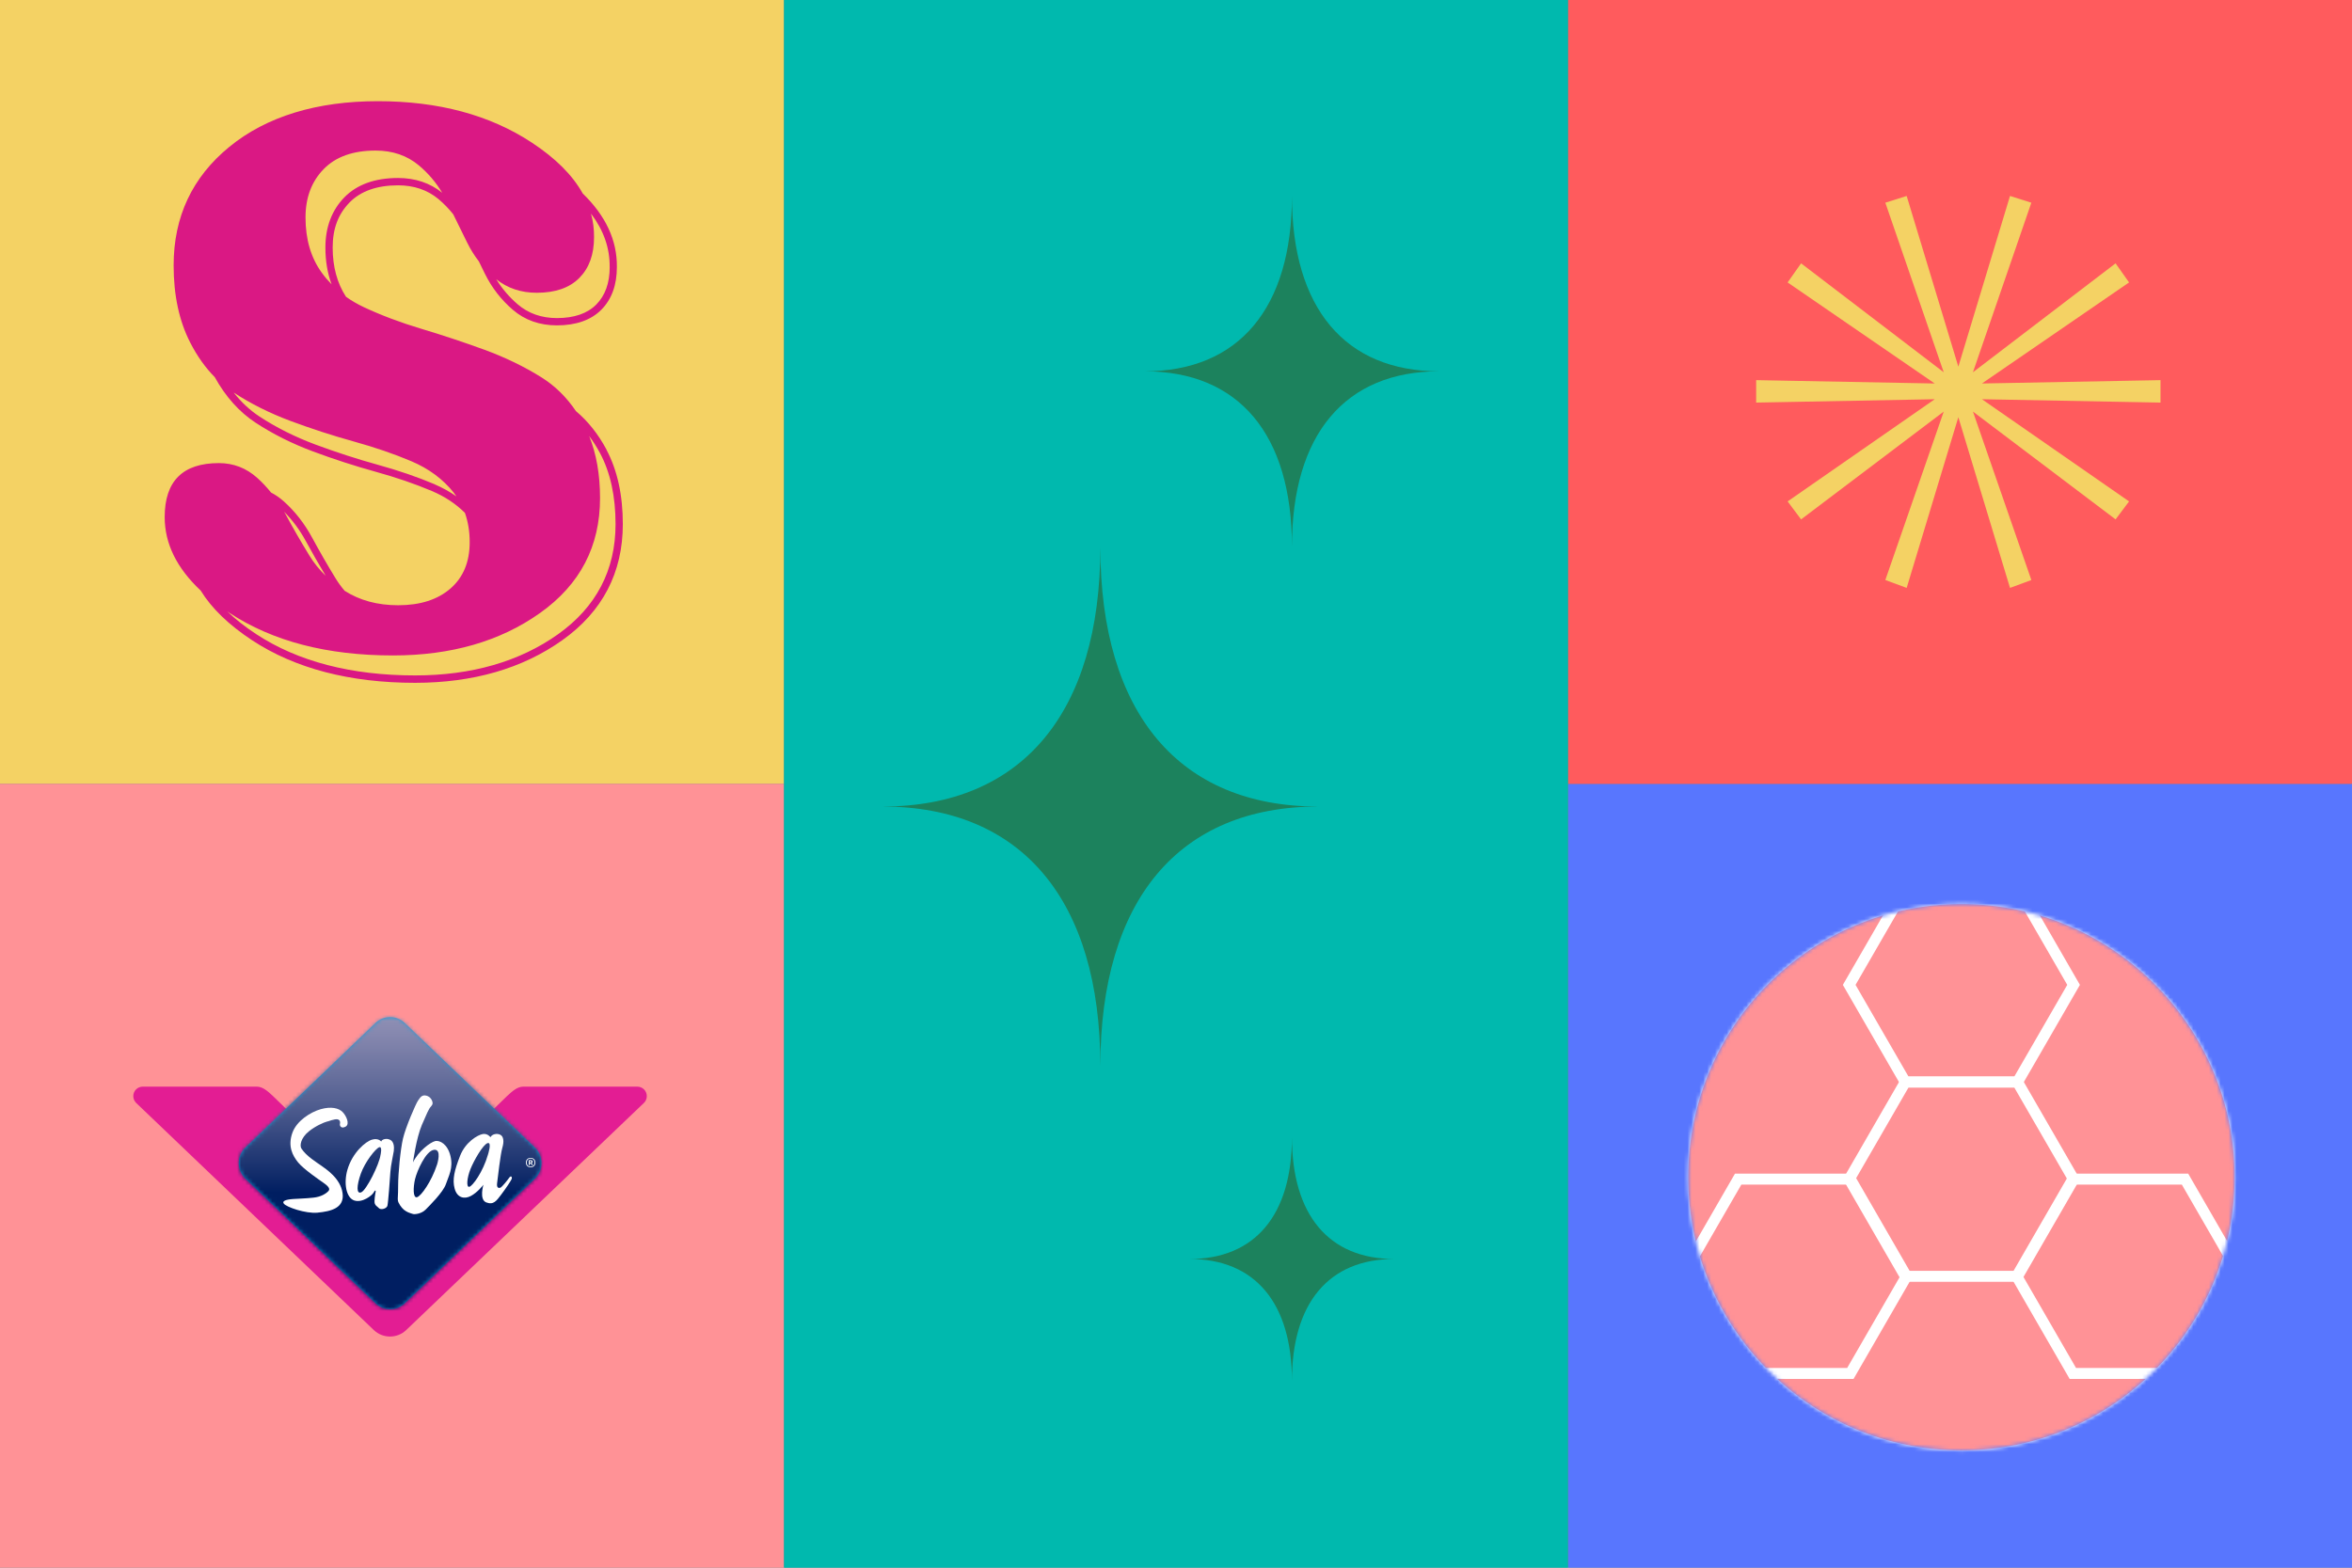
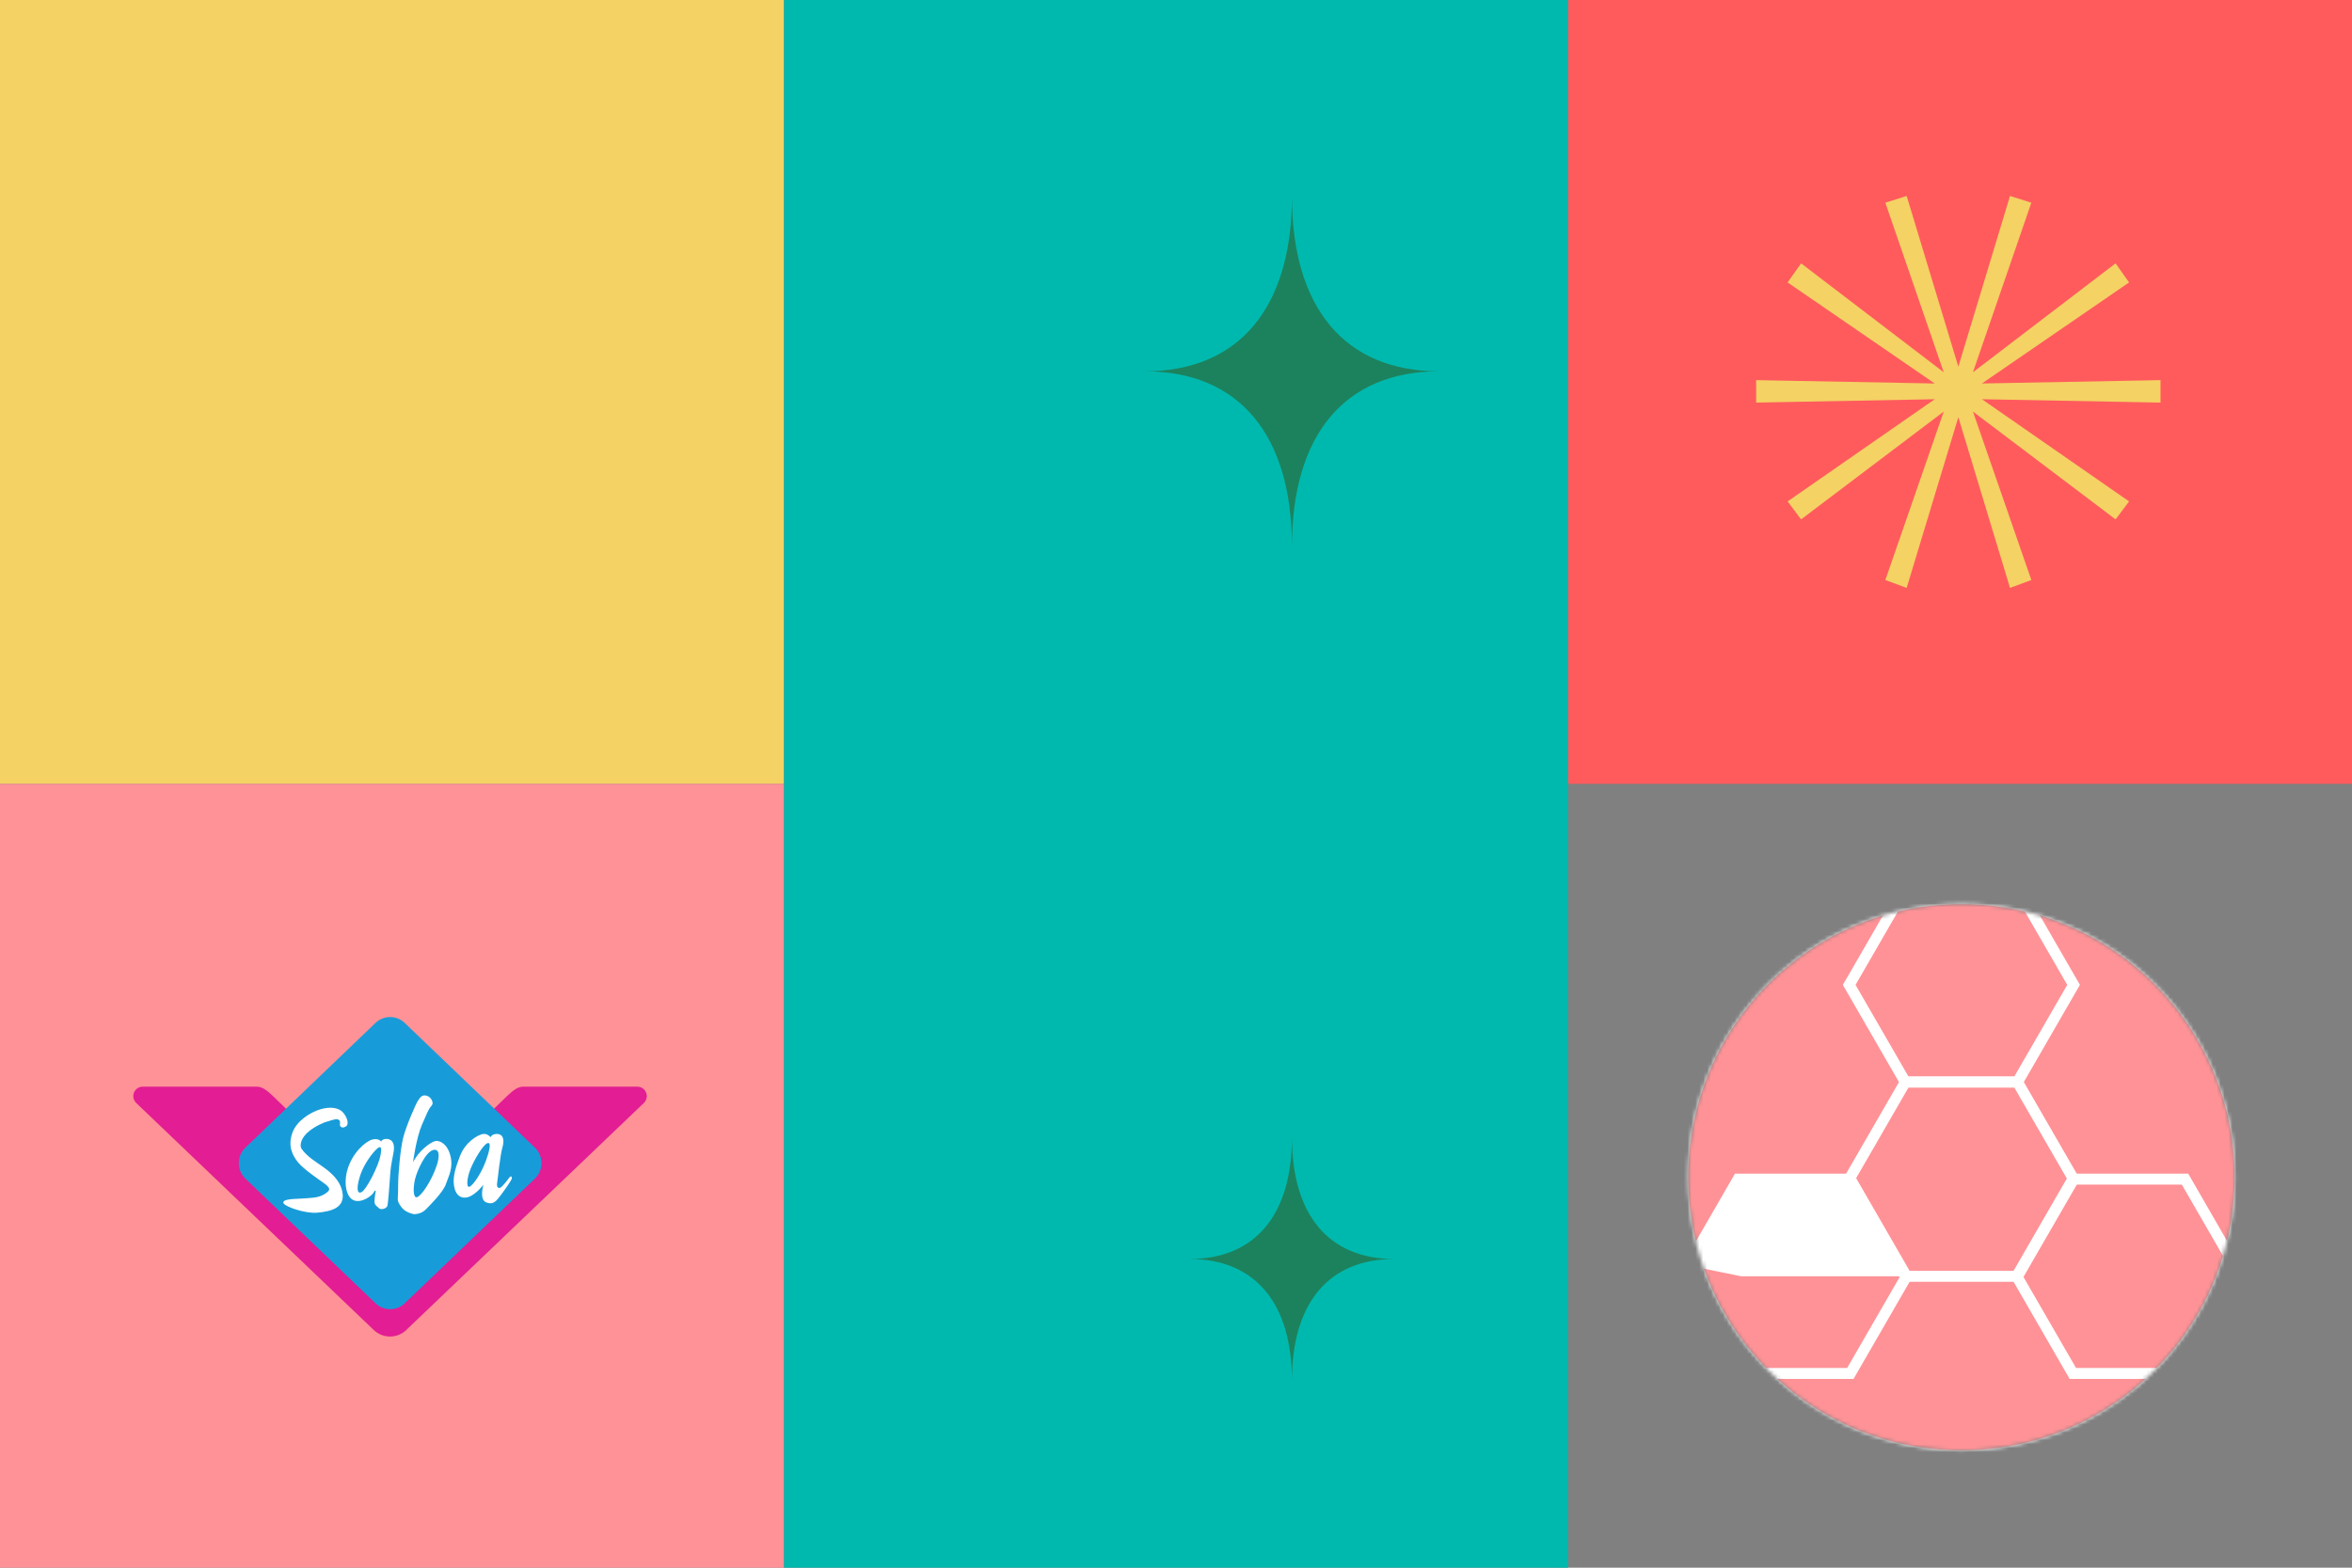
<svg xmlns="http://www.w3.org/2000/svg" width="600" height="400" viewBox="0 0 600 400" fill="none">
  <rect x="0" y="0" width="600" height="400" fill="#808080" stroke="none" />
  <path d="M200 0H0V200H200V0Z" fill="#F4D264" />
-   <path d="M154.719 114.716C152.618 110.774 149.997 107.486 146.922 104.893C144.509 101.33 141.602 98.474 138.19 96.326C133.766 93.549 128.9 91.192 123.581 89.24C118.261 87.301 112.916 85.52 107.532 83.909C102.147 82.298 97.256 80.451 92.832 78.381C91.197 77.609 89.666 76.731 88.265 75.722C86.02 72.278 84.865 68.073 84.865 63.174C84.865 58.275 86.305 54.621 89.147 51.687C91.988 48.766 96.153 47.286 101.55 47.286C105.598 47.286 109.063 48.465 111.852 50.796C113.253 51.975 114.512 53.272 115.628 54.686C116.808 57.096 117.989 59.507 119.17 61.89C120.013 63.606 121.012 65.204 122.154 66.684C122.673 67.745 123.205 68.833 123.724 69.894C125.475 73.43 127.875 76.521 130.859 79.076C133.921 81.695 137.684 83.018 142.056 83.018C146.961 83.018 150.775 81.669 153.409 79.023C156.043 76.364 157.366 72.71 157.366 68.151C157.457 61.34 154.525 55.053 148.647 49.355C146.065 44.705 141.745 40.383 135.673 36.388C124.969 29.341 111.878 25.817 96.374 25.817C80.869 25.817 67.999 29.695 58.514 37.462C49.03 45.216 44.294 55.315 44.294 67.719C44.294 75.356 45.709 81.918 48.524 87.406C50.289 90.864 52.377 93.798 54.791 96.235C57.528 101.186 61.005 105.089 65.144 107.814C69.543 110.708 74.473 113.184 79.818 115.175C85.125 117.153 90.496 118.895 95.803 120.362C101.031 121.803 105.871 123.466 110.178 125.287C113.461 126.675 116.276 128.548 118.599 130.854C119.403 133.107 119.818 135.595 119.818 138.333C119.818 143.376 118.184 147.318 114.914 150.161C111.644 153.003 107.194 154.431 101.563 154.431C96.309 154.431 91.768 153.2 87.927 150.75C87.084 149.768 86.331 148.733 85.657 147.646C83.542 144.201 81.518 140.677 79.624 137.18C77.691 133.604 75.264 130.487 72.423 127.946C71.385 127.016 70.295 126.269 69.14 125.667C68.063 124.331 66.896 123.073 65.637 121.947C62.822 119.419 59.552 118.161 55.842 118.161C46.617 118.161 42.011 122.759 42.011 131.941C42.011 138.687 45.073 144.935 51.197 150.685C53.973 155.204 58.346 159.435 64.314 163.364C75.264 170.568 89.264 174.223 105.897 174.223C120.662 174.223 133.299 170.568 143.445 163.351C153.694 156.068 158.884 146.1 158.884 133.722C158.884 126.335 157.483 119.956 154.706 114.743L154.719 114.716ZM101.55 45.413C95.634 45.413 91.028 47.089 87.823 50.377C84.632 53.665 83.01 57.974 83.01 63.161C83.01 66.606 83.542 69.736 84.593 72.553C83.685 71.623 82.841 70.627 82.063 69.553C79.312 65.741 77.937 61.052 77.937 55.485C77.937 50.442 79.468 46.343 82.543 43.173C85.618 40.003 90.042 38.418 95.803 38.418C100.162 38.418 103.834 39.675 106.857 42.203C109.244 44.208 111.229 46.539 112.812 49.198C109.724 46.696 105.936 45.413 101.537 45.413H101.55ZM155.537 68.138C155.537 72.199 154.382 75.408 152.112 77.7C149.841 79.993 146.468 81.158 142.069 81.158C138.151 81.158 134.778 79.979 132.066 77.648C129.912 75.801 128.07 73.653 126.591 71.243C129.458 73.535 132.896 74.701 136.931 74.701C141.667 74.701 145.287 73.443 147.791 70.915C150.295 68.387 151.541 64.929 151.541 60.541C151.567 58.472 151.307 56.455 150.762 54.49C153.993 58.76 155.589 63.318 155.524 68.138H155.537ZM110.905 123.571C106.52 121.711 101.615 120.034 96.309 118.567C91.054 117.113 85.735 115.384 80.48 113.433C75.277 111.494 70.464 109.084 66.182 106.268C63.743 104.67 61.55 102.614 59.617 100.164C63.989 103.02 68.816 105.43 74.109 107.408C79.494 109.412 84.865 111.154 90.25 112.647C95.634 114.14 100.525 115.817 104.95 117.69C109.374 119.563 112.955 122.222 115.705 125.64C115.965 125.968 116.211 126.309 116.445 126.662C114.758 125.483 112.916 124.449 110.892 123.584L110.905 123.571ZM78.028 138.071C79.624 141.031 81.349 144.005 83.101 146.939C81.466 145.354 80.065 143.625 78.91 141.725C76.73 138.176 74.68 134.613 72.76 131.05C72.669 130.88 72.566 130.723 72.462 130.552C74.603 132.714 76.484 135.216 78.015 138.058L78.028 138.071ZM142.394 161.805C132.572 168.8 120.298 172.336 105.91 172.336C89.627 172.336 75.978 168.787 65.326 161.779C62.471 159.906 60.019 157.967 57.931 155.963C58.138 156.107 58.333 156.238 58.54 156.383C69.555 163.626 83.451 167.241 100.24 167.241C115.096 167.241 127.629 163.626 137.801 156.383C147.986 149.139 153.072 139.381 153.072 127.094C153.072 121.069 152.137 115.804 150.295 111.245C151.294 112.594 152.228 114.048 153.072 115.62C155.705 120.558 157.029 126.649 157.029 133.722C157.029 145.445 152.099 154.902 142.368 161.818L142.394 161.805Z" fill="#DA1884" />
  <rect y="200" width="200" height="200" fill="#FF9296" />
  <g clip-path="url(#clip0_5_328)">
    <path d="M103.653 339.339L164.268 281.413C164.729 280.966 165 280.359 165 279.672C165 278.33 163.918 277.26 162.581 277.26H133.491C131.932 277.26 130.627 278.49 129.338 279.672L99.484 308.651L69.646 279.672C68.357 278.474 67.068 277.26 65.493 277.26H36.419C35.082 277.26 34 278.346 34 279.672C34 280.359 34.286 280.966 34.732 281.413L95.347 339.355C97.67 341.575 101.314 341.575 103.638 339.355L103.653 339.339Z" fill="#E31D93" />
    <path d="M136.435 300.743L103.24 332.549C101.155 334.546 97.877 334.546 95.808 332.549L62.612 300.743C60.353 298.586 60.353 294.96 62.612 292.803L95.792 260.997C97.877 259 101.155 259 103.24 260.997L136.435 292.803C138.695 294.96 138.695 298.586 136.435 300.743Z" fill="#189CD9" />
    <g style="mix-blend-mode:darken">
      <mask id="mask0_5_328" style="mask-type:luminance" maskUnits="userSpaceOnUse" x="60" y="259" width="79" height="76">
-         <path d="M136.435 300.743L103.24 332.549C101.155 334.546 97.877 334.546 95.792 332.549L62.597 300.743C60.337 298.586 60.337 294.96 62.597 292.803L95.792 260.997C97.877 259 101.155 259 103.24 260.997L136.435 292.803C138.695 294.96 138.695 298.586 136.435 300.743Z" fill="white" />
-       </mask>
+         </mask>
      <g mask="url(#mask0_5_328)">
        <path d="M138.711 259H60.337V334.53H138.711V259Z" fill="url(#paint0_linear_5_328)" />
      </g>
    </g>
-     <path d="M136.578 296.638C136.578 297.356 136.101 297.836 135.369 297.836C134.637 297.836 134.16 297.356 134.16 296.638C134.16 295.919 134.637 295.439 135.369 295.439C136.101 295.439 136.578 295.919 136.578 296.638ZM136.356 296.638C136.356 296.015 135.958 295.615 135.369 295.615C134.78 295.615 134.382 296.015 134.382 296.638C134.382 297.261 134.78 297.644 135.369 297.644C135.958 297.644 136.356 297.245 136.356 296.638ZM135.64 296.781L135.958 297.277H135.655L135.385 296.813H135.162V297.277H134.892V296.015H135.433C135.703 296.015 135.878 296.174 135.878 296.414C135.878 296.574 135.783 296.701 135.655 296.765M135.369 296.606C135.496 296.606 135.592 296.542 135.592 296.414C135.592 296.318 135.512 296.238 135.385 296.238H135.146V296.606H135.353H135.369Z" fill="white" />
    <path d="M83.587 286.142C83.587 286.142 85.48 285.439 86.101 285.599C86.722 285.742 86.849 286.238 86.722 286.749C86.594 287.26 87.056 288.091 88.186 287.452C89.299 286.813 88.345 284.688 87.374 283.714C86.403 282.739 84.494 282.26 81.82 283.011C79.147 283.778 75.709 285.998 74.611 288.969C73.338 292.436 74.643 294.864 76.043 296.59C77.444 298.315 81.534 301.11 82.409 301.718C83.284 302.325 84.43 303.203 83.809 303.874C83.189 304.545 81.931 305.376 79.958 305.583C78.001 305.807 75.423 305.871 74.707 305.935C73.991 305.999 71.763 306.175 72.383 307.085C73.004 307.996 78.017 309.705 80.977 309.417C84.462 309.082 87.915 308.235 87.39 304.433C86.865 300.631 83.109 298.267 82.027 297.468C80.945 296.685 78.128 295.008 76.887 293.043C76.425 292.308 76.696 290.375 78.797 288.666C80.372 287.388 82.504 286.397 83.602 286.11" fill="white" />
    <path d="M99.516 290.807C100.566 291.35 100.566 292.756 100.455 293.698C100.327 294.641 99.675 297.373 99.579 299.114C99.484 300.839 99.023 306.926 98.832 307.645C98.641 308.379 97.192 308.795 96.683 308.284C96.19 307.772 95.776 307.645 95.601 307.069C95.41 306.494 95.728 304.513 95.824 304.13C95.919 303.731 95.697 303.523 95.331 304.258C94.965 304.993 92.434 306.99 90.366 306.303C88.281 305.6 87.644 301.846 88.631 298.459C89.904 294.066 93.294 291.222 94.933 290.775C96.572 290.312 97.256 291.286 97.256 291.286C97.288 290.807 98.466 290.28 99.516 290.823M97.065 294.737C97.065 294.737 97.622 292.404 96.731 292.724C95.824 293.059 93.135 296.414 92.037 299.481C90.954 302.549 90.891 304.817 92.196 304.194C93.501 303.587 96.731 297.149 97.065 294.721" fill="white" />
    <path d="M111.005 291.142C112.183 290.902 114.172 291.877 114.92 294.976C115.668 298.075 114.427 300.104 113.743 302.149C113.058 304.178 109.573 307.644 108.523 308.683C107.473 309.721 105.786 309.881 105.356 309.753C104.385 309.465 103.828 309.29 103.033 308.667C102.349 308.108 101.601 306.941 101.505 306.334C101.41 305.727 101.569 305.216 101.569 302.357C101.569 299.497 102.126 293.363 102.81 290.471C103.494 287.58 106.072 281.637 106.629 280.838C107.186 280.055 107.6 279.257 108.778 279.56C109.955 279.864 110.385 281.014 110.353 281.541C110.321 282.052 109.764 282.42 109.51 282.899C109.255 283.378 109.048 283.666 107.616 287.036C106.184 290.407 105.356 296.574 105.356 296.574C106.725 293.714 109.828 291.414 111.005 291.158M111.499 297.085C111.499 297.085 112.804 293.139 110.719 293.379C108.634 293.618 106.375 298.762 105.881 300.855C105.388 302.948 105.324 305.743 106.375 305.472C107.425 305.2 110.067 301.462 111.467 297.213C112.867 292.963 111.499 297.085 111.499 297.085Z" fill="white" />
    <path d="M127.619 289.528C128.463 289.959 128.638 291.205 128.144 292.867C127.651 294.544 126.999 300.455 126.808 301.924C126.617 303.378 127.524 303.17 127.826 302.931C128.144 302.691 129.29 301.381 129.847 300.567C130.404 299.752 130.659 300.391 130.563 300.742C130.468 301.11 129.004 303.298 127.826 304.848C126.648 306.397 125.901 307.516 124.039 306.797C122.177 306.062 123.323 302.292 123.323 302.292C123.195 302.468 121.779 304.273 120.124 305.151C118.485 306.03 116.639 305.663 115.986 303.298C115.334 300.934 115.955 298.554 117.355 294.943C118.755 291.333 121.922 289.56 123.163 289.352C124.405 289.144 125.121 290.167 125.121 290.167C125.487 289.384 126.76 289.096 127.603 289.528M124.484 294.592C124.484 294.592 125.566 291.317 124.389 291.668C123.211 292.036 120.888 296.11 120.013 298.298C119.137 300.487 118.899 302.979 119.71 302.819C120.522 302.675 123.211 299.049 124.484 294.592Z" fill="white" />
  </g>
-   <path d="M600 200H400V400H600V200Z" fill="#5876FE" />
  <mask id="mask1_5_328" style="mask-type:luminance" maskUnits="userSpaceOnUse" x="430" y="230" width="141" height="141">
    <path d="M500.363 370.06C538.855 370.06 570.059 338.855 570.059 300.363C570.059 261.87 538.855 230.666 500.363 230.666C461.87 230.666 430.666 261.87 430.666 300.363C430.666 338.855 461.87 370.06 500.363 370.06Z" fill="white" />
  </mask>
  <g mask="url(#mask1_5_328)">
    <path d="M600.367 200.369H400.367V400.369H600.367V200.369Z" fill="white" />
    <path d="M601.77 401.77H398.966V198.967H601.77V401.77ZM401.77 398.967H598.966V201.77H401.77V398.967Z" fill="white" />
    <path d="M500.361 370.059C538.854 370.059 570.058 338.854 570.058 300.362C570.058 261.869 538.854 230.665 500.361 230.665C461.869 230.665 430.665 261.869 430.665 300.362C430.665 338.854 461.869 370.059 500.361 370.059Z" fill="#FF9296" />
    <path d="M515.478 327.056H485.246L470.131 300.872L485.246 274.688H515.478L530.593 300.872L515.478 327.056ZM486.858 324.253H513.853L527.358 300.872L513.853 277.492H486.858L473.353 300.872L486.858 324.253Z" fill="white" />
    <path d="M515.478 277.479H485.233L470.118 251.295L483.059 228.897L485.482 230.298L473.353 251.295L486.858 274.676H513.853L527.358 251.295L515.229 230.285L517.665 228.884L530.593 251.295L515.478 277.479Z" fill="white" />
    <path d="M554.615 351.839H527.973L512.857 325.655L527.973 299.458H558.217L571.277 322.092L568.853 323.494L556.593 302.261H529.597L516.093 325.655L529.597 349.036H554.615V351.839Z" fill="white" />
-     <path d="M472.841 351.839H447.77V349.036H471.217L484.721 325.655L471.217 302.261H444.221L432.131 323.192L429.708 321.791L442.596 299.458H472.841L487.956 325.655L472.841 351.839Z" fill="white" />
+     <path d="M472.841 351.839H447.77V349.036H471.217L484.721 325.655H444.221L432.131 323.192L429.708 321.791L442.596 299.458H472.841L487.956 325.655L472.841 351.839Z" fill="white" />
  </g>
  <rect x="400" width="200" height="200" fill="#FF5B5D" />
  <path d="M551.152 102.722L505.594 101.862L543.13 127.937L539.691 132.522L503.302 105.016L518.202 147.995L512.758 150.002L499.577 106.448L486.395 150.002L480.952 147.995L495.852 105.016L459.462 132.522L456.025 127.937L493.561 101.862L448 102.722V96.992L493.558 97.852L456.023 72.062L459.461 67.192L495.85 94.986L480.952 51.719L486.395 50L499.577 93.553L512.756 50L518.2 51.719L503.3 94.986L539.689 67.192L543.128 72.062L505.592 97.85L551.15 96.991V102.72L551.152 102.722Z" fill="#F4D264" />
  <path d="M400 0H200V400H400V0Z" fill="#00B9AE" />
-   <path d="M336.279 205.79C300.733 205.79 280.701 229.664 280.701 272.001C280.701 229.664 260.657 205.79 225.124 205.79C260.67 205.79 280.701 181.917 280.701 139.58C280.701 181.917 300.746 205.79 336.279 205.79Z" fill="#1C825D" />
  <path d="M355.694 321.235C338.988 321.235 329.574 332.448 329.574 352.358C329.574 332.461 320.161 321.235 303.455 321.235C320.161 321.235 329.574 310.021 329.574 290.111C329.574 310.008 338.988 321.235 355.694 321.235Z" fill="#1C825D" />
  <path d="M367.138 94.74C343.126 94.74 329.576 110.868 329.576 139.475C329.576 110.868 316.038 94.74 292.014 94.74C316.025 94.74 329.576 78.611 329.576 50.004C329.576 78.611 343.113 94.74 367.138 94.74Z" fill="#1C825D" />
  <defs>
    <linearGradient id="paint0_linear_5_328" x1="99.214" y1="334.331" x2="99.214" y2="259.308" gradientUnits="userSpaceOnUse">
      <stop stop-color="#001E61" />
      <stop offset="0.14" stop-color="#001E61" />
      <stop offset="0.4" stop-color="#001E61" />
      <stop offset="0.47" stop-color="#142E6C" />
      <stop offset="0.72" stop-color="#566293" />
      <stop offset="0.91" stop-color="#8083AB" />
      <stop offset="1" stop-color="#9090B5" />
    </linearGradient>
    <clipPath id="clip0_5_328">
      <rect width="131" height="82" fill="white" transform="translate(34 259)" />
    </clipPath>
  </defs>
</svg>